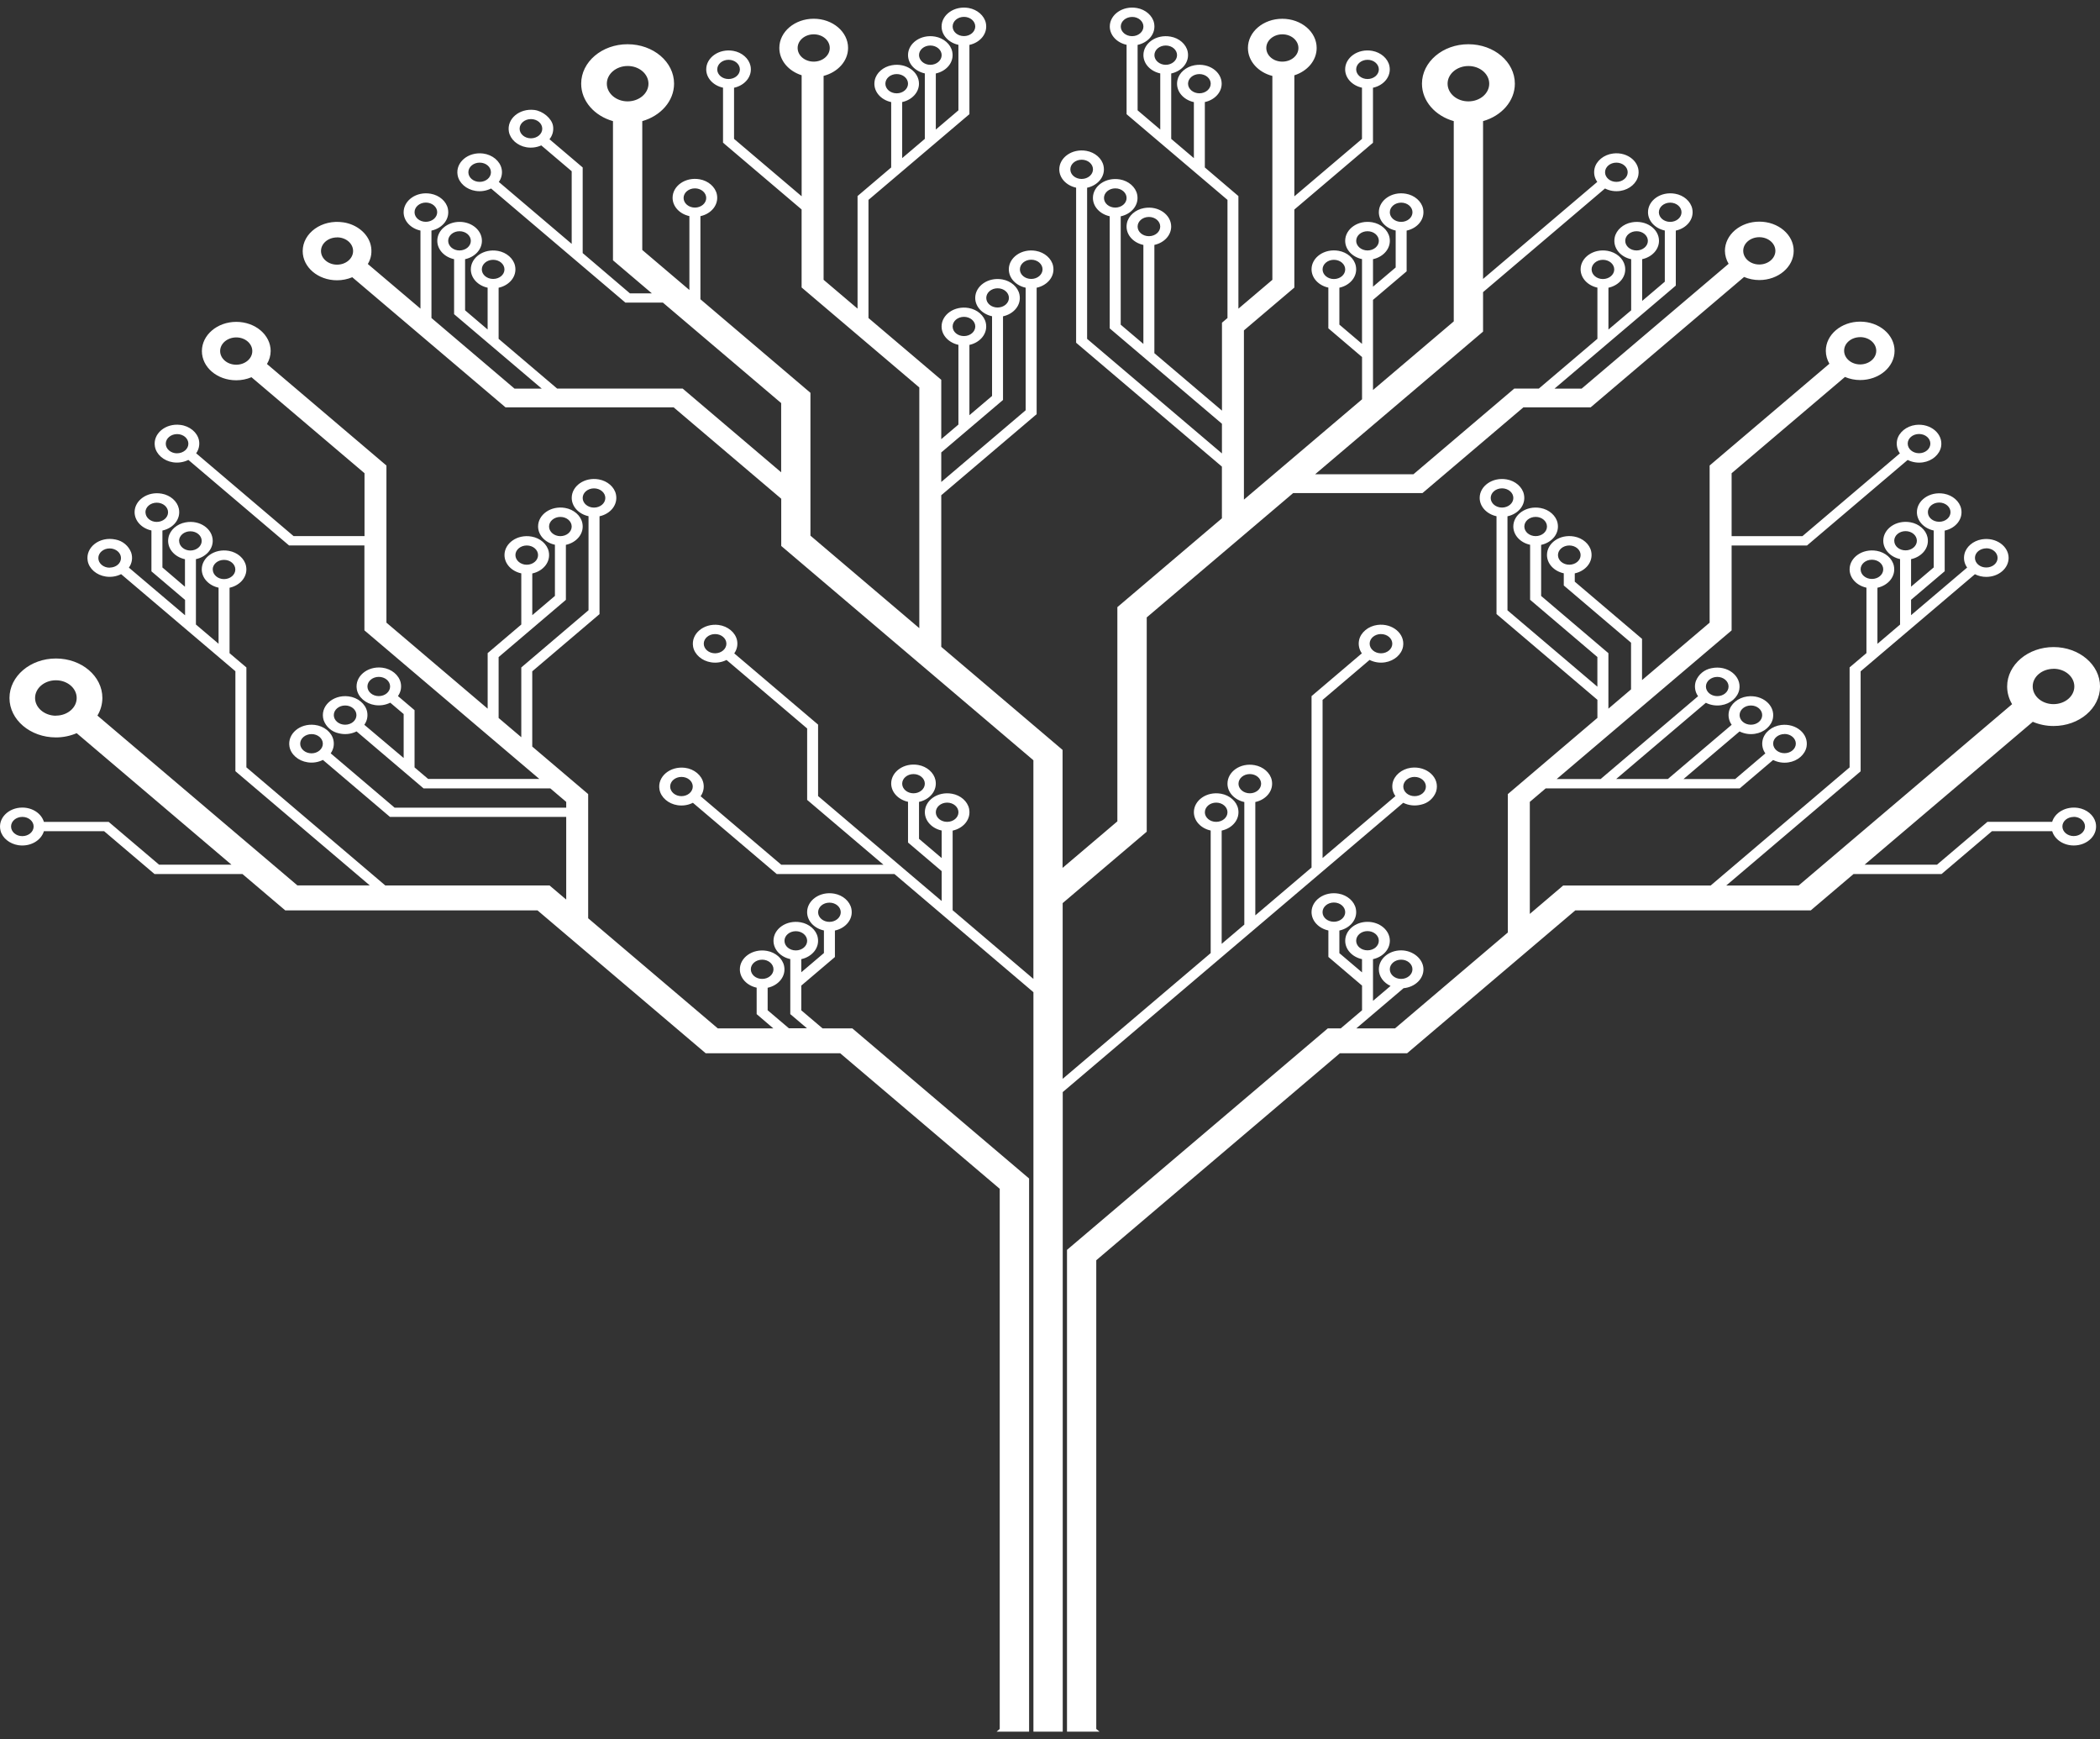
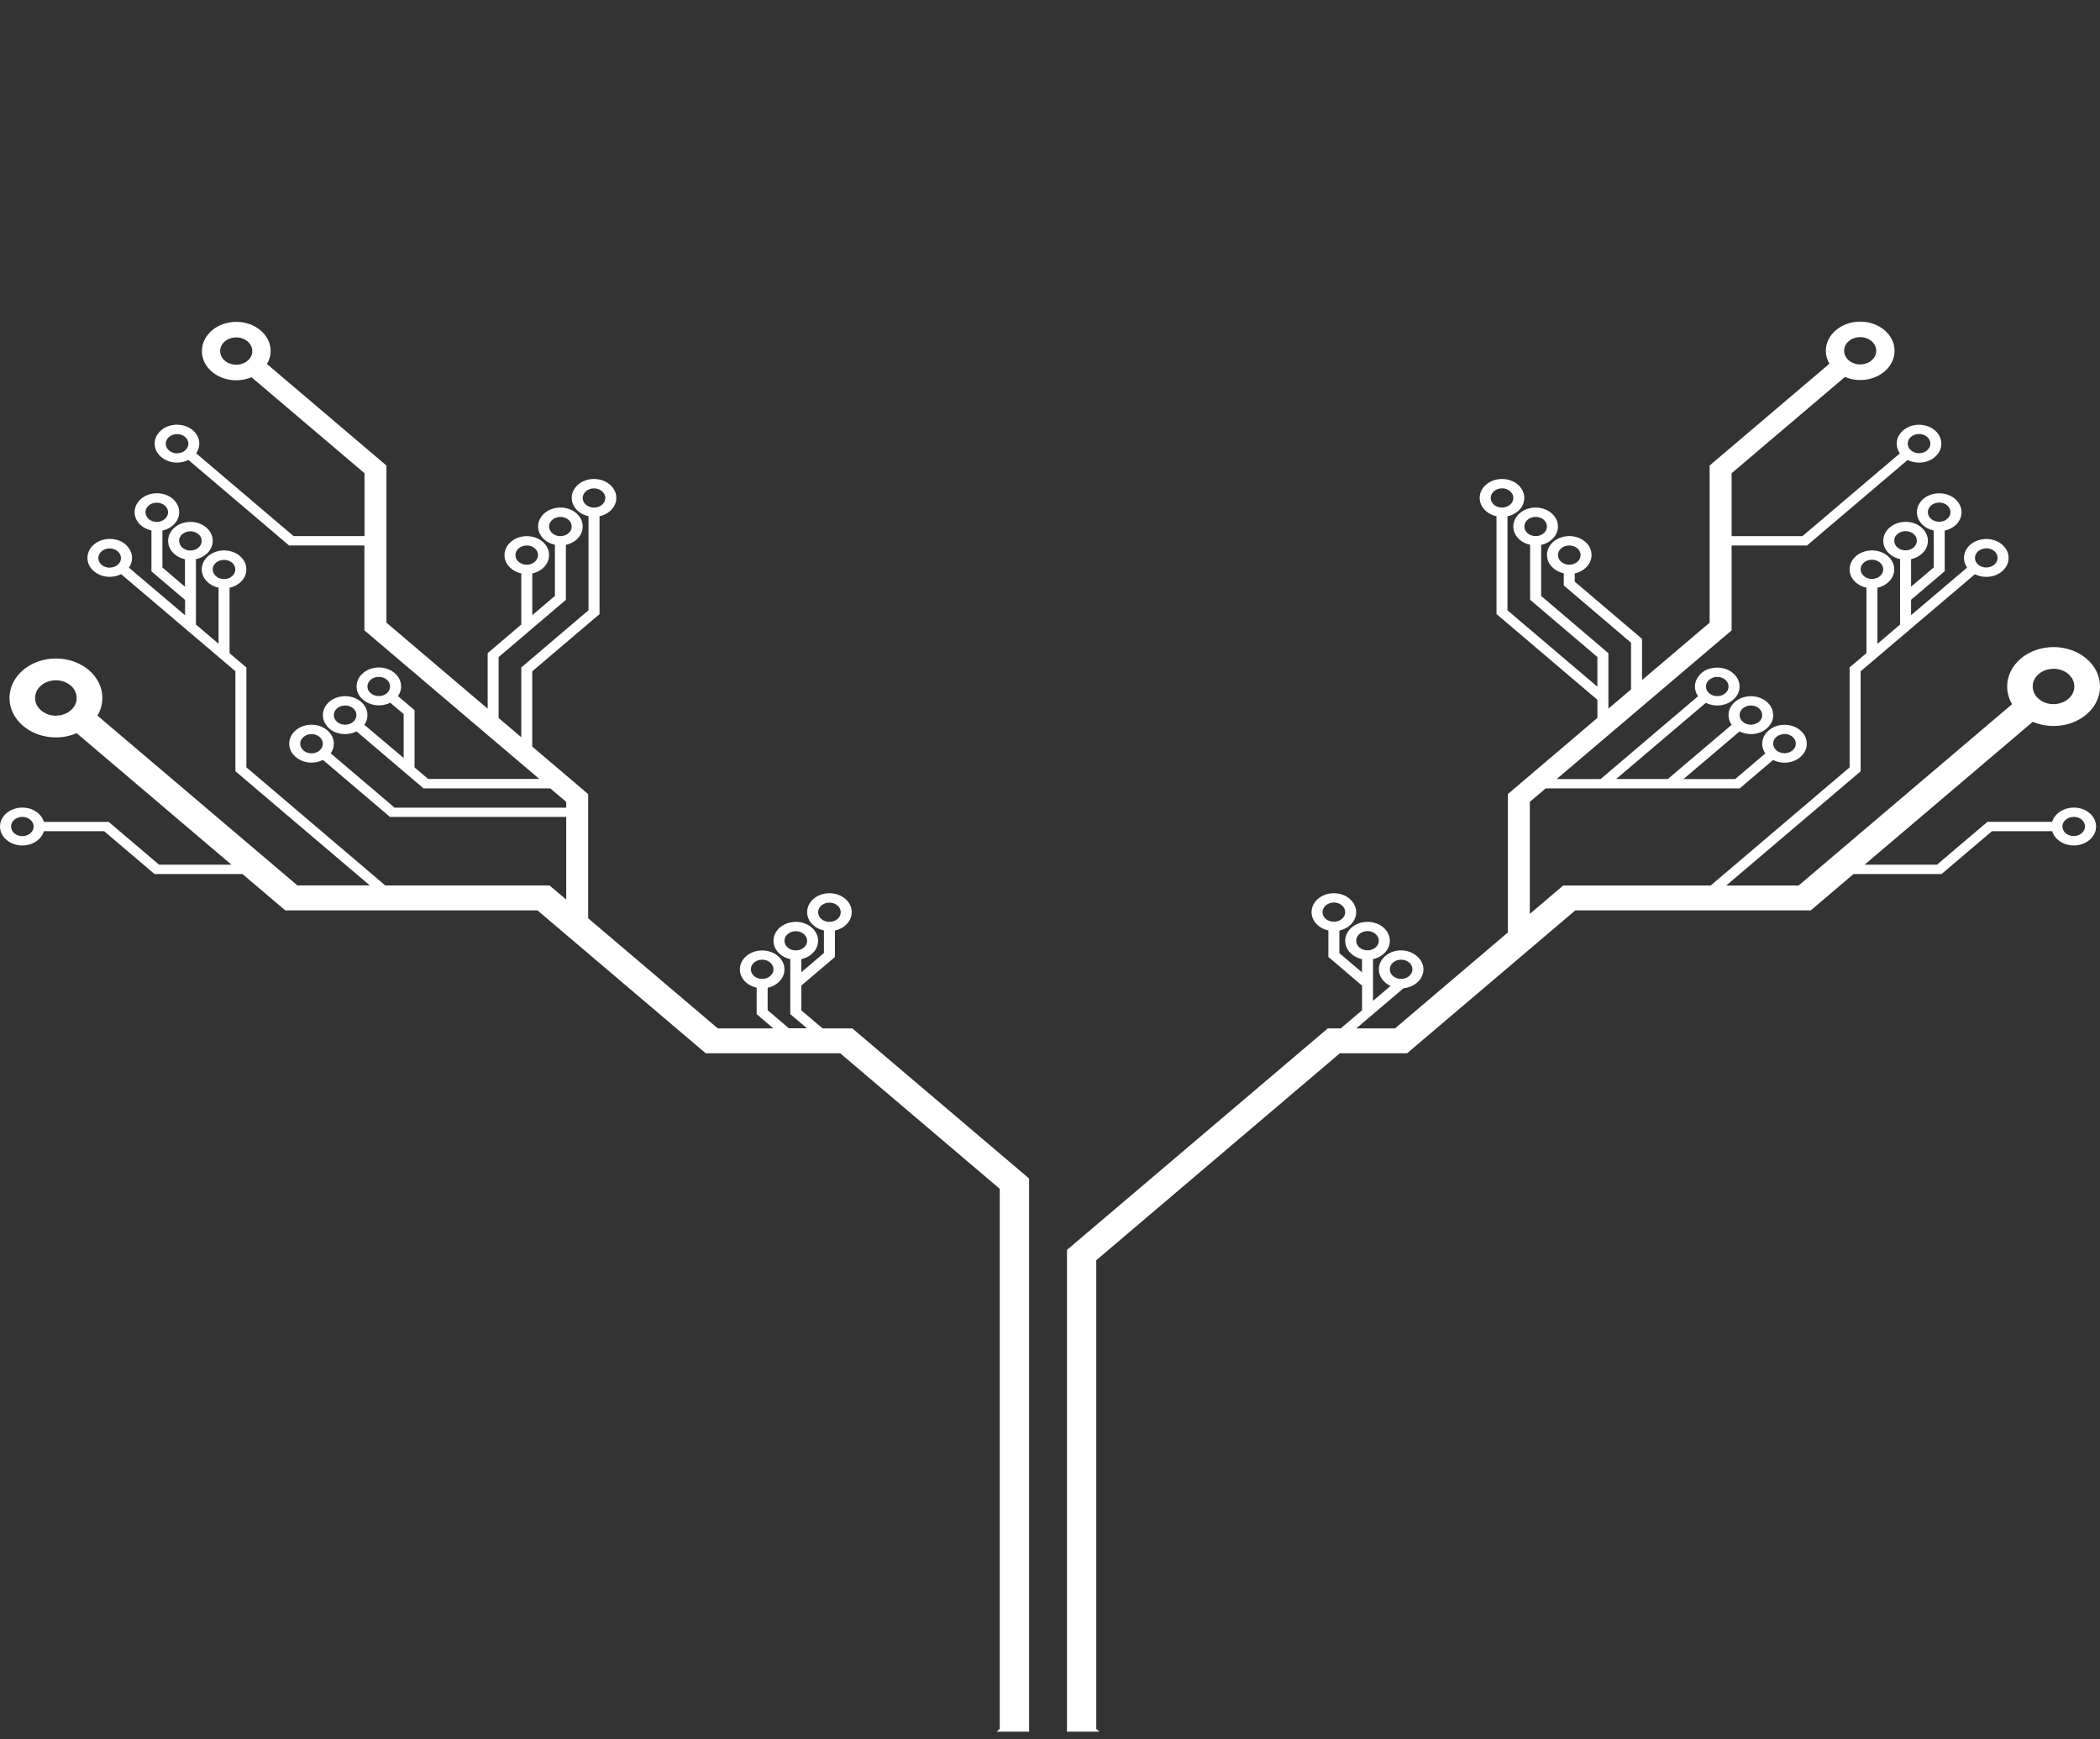
<svg xmlns="http://www.w3.org/2000/svg" width="64" height="53" viewBox="0 0 64 53" fill="none">
  <rect x="0" y="0" width="64" height="53" fill="#333333" stroke="none" />
  <g clip-path="url(#clip0_232_307)">
    <path d="M52.103 14.185V18.974L50.043 20.724V19.468L47.993 17.725V17.472C48.325 17.4 48.56 17.122 48.494 16.806C48.447 16.581 48.236 16.395 47.972 16.349C47.532 16.271 47.146 16.553 47.146 16.911C47.146 17.181 47.364 17.407 47.658 17.47V17.841L49.708 19.585V21.007L49.018 21.595V19.904L46.968 18.16V16.604C47.301 16.532 47.535 16.254 47.469 15.938C47.422 15.713 47.212 15.527 46.948 15.48C46.508 15.401 46.121 15.684 46.12 16.042C46.12 16.312 46.338 16.538 46.632 16.601V18.277L48.682 20.021V20.925L45.942 18.598V15.733C46.276 15.661 46.511 15.381 46.443 15.065C46.395 14.84 46.184 14.655 45.92 14.609C45.481 14.532 45.095 14.814 45.095 15.171C45.095 15.441 45.313 15.667 45.608 15.731V18.712L48.683 21.325V21.876L45.953 24.198V28.416L42.516 31.337H41.335L41.795 30.946L42.775 30.113C43.122 30.081 43.391 29.828 43.381 29.523C43.371 29.217 43.06 28.96 42.7 28.96C42.325 28.96 42.022 29.219 42.022 29.538C42.022 29.757 42.166 29.948 42.379 30.044L41.844 30.498V29.228C42.138 29.164 42.356 28.938 42.357 28.668C42.357 28.349 42.052 28.091 41.677 28.091C41.301 28.09 40.997 28.349 40.997 28.668C40.997 28.938 41.215 29.164 41.509 29.228V29.631L40.819 29.045V28.356C41.152 28.284 41.387 28.005 41.32 27.689C41.272 27.464 41.062 27.279 40.798 27.232C40.358 27.154 39.971 27.437 39.971 27.794C39.971 28.064 40.189 28.29 40.484 28.354V29.16L41.51 30.034V30.786L40.861 31.337H40.467L32.518 38.087V52.768H33.509L33.41 52.686V38.403L40.835 32.095H42.884L48.009 27.742H55.185L56.489 26.634H59.171L60.708 25.328H62.543C62.617 25.578 62.883 25.764 63.201 25.764C63.624 25.764 63.956 25.436 63.866 25.063C63.809 24.838 63.594 24.66 63.33 24.619C62.957 24.563 62.627 24.761 62.542 25.044H60.569L59.031 26.35H56.825L61.952 21.995C62.152 22.08 62.368 22.124 62.586 22.123C63.367 22.123 64.001 21.585 64.001 20.921C64.002 20.256 63.367 19.719 62.586 19.718C61.804 19.718 61.17 20.256 61.17 20.921C61.171 21.11 61.223 21.296 61.321 21.458L54.815 26.984H52.609L56.705 23.504V20.457L60.188 17.498C60.295 17.552 60.414 17.58 60.535 17.579C60.91 17.579 61.214 17.321 61.215 17.002C61.215 16.645 60.833 16.363 60.396 16.436C60.131 16.481 59.919 16.662 59.868 16.887C59.852 16.957 59.851 17.029 59.865 17.1C59.879 17.17 59.909 17.237 59.951 17.295L58.242 18.746V18.277L59.267 17.407V16.169C59.6 16.097 59.836 15.817 59.768 15.501C59.72 15.276 59.509 15.092 59.246 15.045C58.806 14.968 58.42 15.25 58.42 15.607C58.42 15.877 58.638 16.103 58.932 16.166V17.291L58.242 17.878V17.039C58.576 16.967 58.811 16.687 58.743 16.371C58.694 16.146 58.483 15.961 58.22 15.915C57.78 15.838 57.395 16.12 57.395 16.478C57.395 16.747 57.613 16.973 57.907 17.037V18.162V19.032L57.217 19.619V17.91C57.549 17.838 57.784 17.559 57.718 17.244C57.671 17.019 57.461 16.833 57.197 16.786C56.756 16.708 56.369 16.991 56.369 17.349C56.369 17.619 56.587 17.844 56.882 17.908V19.902L56.369 20.337V23.384L52.134 26.984H47.64L46.623 27.849V24.435L47.107 24.024H53.02L54.038 23.159C54.183 23.232 54.347 23.257 54.507 23.232C54.788 23.19 55.013 22.993 55.057 22.753C55.126 22.365 54.741 22.036 54.284 22.092C54.003 22.127 53.767 22.317 53.717 22.558C53.702 22.627 53.702 22.698 53.717 22.767C53.731 22.836 53.76 22.901 53.801 22.958L52.881 23.74H51.306L53.015 22.289C53.159 22.361 53.323 22.386 53.483 22.361C53.764 22.32 53.989 22.122 54.033 21.883C54.102 21.489 53.709 21.16 53.246 21.223C52.965 21.262 52.736 21.454 52.689 21.692C52.676 21.76 52.676 21.83 52.691 21.898C52.706 21.965 52.734 22.029 52.775 22.086L50.83 23.738H49.255L51.988 21.416C52.133 21.488 52.296 21.514 52.456 21.489C52.737 21.448 52.962 21.251 53.007 21.012C53.081 20.602 52.647 20.258 52.159 20.362C52.054 20.381 51.955 20.427 51.872 20.495C51.789 20.563 51.725 20.65 51.685 20.75C51.657 20.827 51.649 20.91 51.661 20.991C51.672 21.072 51.703 21.149 51.751 21.215L48.781 23.739H47.442L52.773 19.21V16.623H55.07L58.138 14.016C58.283 14.088 58.446 14.113 58.605 14.089C58.887 14.047 59.112 13.85 59.157 13.611C59.226 13.222 58.84 12.893 58.383 12.949C58.102 12.984 57.867 13.174 57.816 13.415C57.802 13.484 57.802 13.555 57.817 13.624C57.831 13.693 57.86 13.758 57.901 13.815L54.931 16.338H52.773V14.421L56.227 11.487C56.374 11.549 56.532 11.581 56.691 11.581C57.27 11.581 57.739 11.182 57.739 10.691C57.74 10.199 57.27 9.801 56.691 9.801C56.113 9.801 55.644 10.2 55.644 10.691C55.645 10.829 55.683 10.965 55.753 11.084L52.103 14.185ZM47.481 16.915C47.481 16.753 47.635 16.623 47.826 16.622C48.017 16.622 48.171 16.753 48.171 16.915C48.171 17.077 48.016 17.208 47.826 17.208C47.636 17.209 47.481 17.077 47.481 16.915ZM46.456 16.044C46.456 15.882 46.61 15.751 46.801 15.751C46.992 15.751 47.145 15.882 47.146 16.044C47.147 16.206 46.991 16.337 46.801 16.337C46.611 16.337 46.456 16.206 46.456 16.044ZM45.431 15.174C45.431 15.012 45.586 14.881 45.776 14.881C45.966 14.881 46.121 15.012 46.121 15.174C46.121 15.335 45.967 15.466 45.776 15.467C45.585 15.467 45.431 15.336 45.431 15.174V15.174ZM42.356 29.537C42.356 29.375 42.51 29.244 42.701 29.244C42.892 29.243 43.046 29.375 43.046 29.537C43.046 29.698 42.891 29.83 42.701 29.83C42.511 29.83 42.357 29.701 42.356 29.537ZM41.331 28.666C41.331 28.504 41.486 28.373 41.676 28.373C41.866 28.373 42.021 28.504 42.021 28.666C42.022 28.828 41.867 28.959 41.676 28.959C41.485 28.959 41.332 28.831 41.331 28.668V28.666ZM40.306 27.796C40.306 27.634 40.461 27.502 40.652 27.502C40.843 27.502 40.996 27.634 40.997 27.796C40.997 27.957 40.842 28.088 40.652 28.088C40.462 28.088 40.307 27.962 40.306 27.798V27.796ZM63.199 24.891C63.389 24.891 63.543 25.022 63.543 25.184C63.543 25.346 63.389 25.477 63.199 25.477C63.008 25.477 62.854 25.346 62.854 25.184C62.854 25.022 63.009 24.894 63.2 24.894L63.199 24.891ZM62.584 20.379C62.934 20.379 63.217 20.62 63.218 20.918C63.218 21.215 62.936 21.456 62.584 21.457C62.231 21.457 61.95 21.215 61.949 20.918C61.948 20.62 62.234 20.382 62.584 20.381L62.584 20.379ZM60.534 16.707C60.724 16.707 60.878 16.838 60.879 17C60.88 17.162 60.725 17.293 60.534 17.293C60.343 17.294 60.189 17.162 60.189 17C60.189 16.838 60.344 16.712 60.535 16.709L60.534 16.707ZM58.754 15.607C58.754 15.445 58.909 15.315 59.099 15.314C59.289 15.314 59.444 15.445 59.444 15.607C59.444 15.769 59.289 15.9 59.099 15.9C58.908 15.9 58.755 15.771 58.755 15.61L58.754 15.607ZM57.729 16.478C57.729 16.316 57.884 16.185 58.075 16.185C58.265 16.185 58.419 16.316 58.419 16.478C58.419 16.64 58.265 16.771 58.075 16.771C57.884 16.772 57.73 16.642 57.73 16.48L57.729 16.478ZM56.704 17.349C56.704 17.187 56.858 17.056 57.049 17.056C57.24 17.056 57.394 17.187 57.394 17.349C57.394 17.511 57.24 17.642 57.049 17.642C56.858 17.642 56.706 17.512 56.705 17.351L56.704 17.349ZM54.385 22.366C54.575 22.366 54.729 22.498 54.73 22.659C54.73 22.821 54.575 22.952 54.385 22.952C54.194 22.952 54.04 22.821 54.039 22.659C54.039 22.497 54.195 22.369 54.385 22.368L54.385 22.366ZM53.361 21.498C53.551 21.498 53.705 21.629 53.705 21.791C53.706 21.953 53.551 22.084 53.361 22.084C53.17 22.084 53.016 21.953 53.016 21.791C53.016 21.629 53.17 21.498 53.361 21.498ZM52.335 20.627C52.526 20.627 52.68 20.758 52.68 20.92C52.68 21.082 52.526 21.213 52.335 21.213C52.145 21.213 51.99 21.082 51.99 20.92C51.99 20.759 52.145 20.628 52.335 20.627ZM58.485 13.225C58.676 13.225 58.83 13.356 58.83 13.518C58.83 13.679 58.676 13.811 58.485 13.811C58.294 13.811 58.14 13.68 58.14 13.518C58.139 13.356 58.294 13.225 58.485 13.225ZM56.691 10.273C56.962 10.273 57.18 10.459 57.181 10.688C57.182 10.918 56.962 11.104 56.691 11.105C56.421 11.105 56.202 10.918 56.202 10.688C56.201 10.458 56.421 10.274 56.691 10.274V10.273Z" fill="white" />
    <path d="M0.555 25.755C0.926 25.811 1.254 25.611 1.338 25.329H3.173L4.71 26.635H7.39L8.694 27.742H16.381L21.506 32.095H25.605L30.468 36.226V52.686L30.373 52.768H31.363V35.912L25.975 31.337H25.068L24.42 30.787V30.034L25.445 29.163V28.356C25.778 28.284 26.013 28.005 25.946 27.689C25.898 27.464 25.689 27.279 25.425 27.232C24.985 27.154 24.598 27.437 24.598 27.795C24.598 28.065 24.816 28.29 25.11 28.354V29.042L24.42 29.628V29.228C24.752 29.156 24.987 28.878 24.921 28.563C24.875 28.338 24.664 28.152 24.401 28.105C23.96 28.026 23.573 28.309 23.573 28.667C23.573 28.937 23.791 29.163 24.085 29.226V30.903L24.594 31.335H24.043L23.395 30.785V30.1C23.728 30.028 23.963 29.749 23.896 29.433C23.848 29.208 23.638 29.023 23.374 28.976C22.935 28.898 22.548 29.181 22.548 29.538C22.548 29.808 22.766 30.034 23.06 30.097V30.903L23.567 31.337H21.875L17.925 27.982V24.198L16.221 22.75V20.457L18.271 18.714V15.732C18.603 15.661 18.838 15.382 18.772 15.066C18.725 14.841 18.514 14.656 18.251 14.609C17.811 14.53 17.424 14.813 17.424 15.171C17.424 15.441 17.642 15.667 17.936 15.73V18.595L15.887 20.339V22.465L15.196 21.879V20.023L17.246 18.279V16.603C17.579 16.531 17.814 16.252 17.747 15.936C17.699 15.711 17.489 15.525 17.225 15.479C16.785 15.401 16.399 15.684 16.399 16.041C16.399 16.311 16.617 16.537 16.912 16.6V18.159L16.222 18.745V17.475C16.555 17.403 16.79 17.124 16.723 16.807C16.675 16.582 16.465 16.397 16.201 16.351C15.762 16.273 15.375 16.555 15.375 16.913C15.375 17.183 15.593 17.409 15.887 17.472V19.031L14.862 19.902V21.595L11.777 18.974V14.186L8.136 11.092C8.208 10.973 8.247 10.837 8.249 10.698C8.249 10.207 7.78 9.808 7.201 9.808C6.622 9.808 6.154 10.207 6.153 10.698C6.153 11.19 6.618 11.588 7.199 11.588C7.359 11.588 7.517 11.557 7.664 11.495L11.109 14.42V16.337H8.948L5.978 13.813C6.019 13.756 6.048 13.691 6.062 13.622C6.077 13.553 6.077 13.482 6.063 13.413C6.012 13.175 5.781 12.982 5.496 12.948C5.041 12.891 4.653 13.219 4.721 13.606C4.762 13.845 4.988 14.044 5.27 14.087C5.43 14.112 5.595 14.087 5.741 14.015L8.809 16.621H11.106V19.209L16.437 23.737H13.049L12.634 23.385V21.641L12.128 21.211C12.169 21.154 12.198 21.089 12.213 21.02C12.227 20.952 12.227 20.881 12.213 20.812C12.163 20.573 11.932 20.381 11.651 20.346C11.194 20.289 10.807 20.616 10.874 21.004C10.916 21.244 11.142 21.442 11.423 21.485C11.584 21.51 11.749 21.485 11.894 21.413L12.302 21.759V23.098L11.103 22.086C11.144 22.029 11.173 21.964 11.188 21.895C11.202 21.826 11.202 21.754 11.188 21.685C11.137 21.447 10.906 21.255 10.621 21.22C10.14 21.16 9.737 21.53 9.863 21.945C9.899 22.046 9.96 22.135 10.041 22.205C10.121 22.275 10.218 22.323 10.322 22.345C10.505 22.392 10.698 22.372 10.867 22.288L12.909 24.025H16.772L17.256 24.436V24.611H12.025L10.078 22.956C10.119 22.899 10.148 22.833 10.163 22.764C10.177 22.695 10.177 22.623 10.162 22.554C10.111 22.315 9.877 22.123 9.594 22.09C9.138 22.034 8.754 22.364 8.822 22.751C8.864 22.99 9.091 23.187 9.372 23.229C9.532 23.255 9.696 23.229 9.841 23.157L11.884 24.893H17.256V27.412L16.749 26.983H11.743L7.509 23.383V20.339L6.996 19.904V17.91C7.329 17.838 7.565 17.558 7.497 17.242C7.449 17.017 7.238 16.832 6.974 16.786C6.535 16.709 6.149 16.991 6.149 17.349C6.149 17.619 6.367 17.844 6.661 17.908V19.617L5.971 19.031V17.039C6.265 16.976 6.483 16.75 6.483 16.48C6.483 16.12 6.096 15.837 5.656 15.918C5.392 15.965 5.182 16.15 5.135 16.376C5.069 16.691 5.304 16.969 5.637 17.041V17.88L4.95 17.292V16.167C5.283 16.095 5.519 15.815 5.45 15.498C5.401 15.273 5.191 15.089 4.927 15.043C4.488 14.966 4.103 15.249 4.102 15.605C4.102 15.875 4.321 16.101 4.615 16.165V17.41L5.64 18.281V18.749L3.928 17.297C3.976 17.232 4.007 17.155 4.019 17.075C4.031 16.995 4.023 16.913 3.997 16.836C3.958 16.736 3.895 16.647 3.812 16.578C3.73 16.509 3.631 16.462 3.526 16.442C3.035 16.334 2.598 16.681 2.673 17.093C2.716 17.332 2.943 17.528 3.224 17.569C3.384 17.593 3.547 17.568 3.691 17.496L7.174 20.454V23.501L11.27 26.981H9.064L2.969 21.806C3.067 21.644 3.119 21.458 3.12 21.269C3.12 20.604 2.487 20.066 1.705 20.066C0.923 20.066 0.29 20.605 0.289 21.269C0.288 21.932 0.922 22.471 1.704 22.471C1.922 22.471 2.137 22.427 2.337 22.342L7.055 26.35H4.849L3.312 25.045H1.338C1.263 24.794 0.998 24.609 0.68 24.609C0.256 24.609 -0.077 24.939 0.016 25.312C0.071 25.536 0.29 25.712 0.555 25.755ZM24.933 27.799C24.933 27.637 25.087 27.506 25.278 27.506C25.469 27.506 25.623 27.637 25.623 27.799C25.623 27.96 25.468 28.092 25.278 28.092C25.088 28.092 24.933 27.962 24.933 27.799ZM23.908 28.669C23.908 28.507 24.062 28.377 24.253 28.376C24.444 28.376 24.598 28.507 24.599 28.669C24.599 28.831 24.444 28.962 24.253 28.962C24.062 28.962 23.908 28.831 23.908 28.669V28.669ZM22.882 29.537C22.882 29.375 23.037 29.244 23.228 29.244C23.418 29.244 23.573 29.375 23.573 29.537C23.573 29.699 23.418 29.83 23.228 29.83C23.038 29.831 22.883 29.701 22.882 29.537ZM17.758 15.175C17.758 15.012 17.913 14.882 18.103 14.882C18.293 14.882 18.448 15.013 18.448 15.175C18.448 15.336 18.294 15.467 18.103 15.468C17.913 15.468 17.758 15.336 17.758 15.175ZM16.733 16.045C16.733 15.883 16.888 15.752 17.078 15.752C17.269 15.752 17.423 15.883 17.423 16.045C17.423 16.207 17.269 16.337 17.078 16.338C16.888 16.338 16.734 16.206 16.733 16.045ZM15.708 16.915C15.708 16.753 15.863 16.623 16.054 16.622C16.244 16.622 16.398 16.753 16.398 16.915C16.398 17.077 16.244 17.208 16.054 17.209C15.864 17.209 15.709 17.077 15.708 16.915ZM7.199 11.114C6.929 11.114 6.71 10.928 6.709 10.698C6.709 10.468 6.929 10.283 7.199 10.282C7.47 10.281 7.689 10.469 7.689 10.698C7.69 10.928 7.468 11.114 7.199 11.114ZM5.397 13.814C5.207 13.814 5.052 13.683 5.052 13.521C5.052 13.359 5.207 13.229 5.397 13.228C5.587 13.228 5.741 13.359 5.741 13.521C5.741 13.683 5.585 13.813 5.394 13.813L5.397 13.814ZM11.544 21.212C11.353 21.212 11.199 21.081 11.198 20.919C11.198 20.758 11.353 20.626 11.544 20.626C11.735 20.626 11.889 20.757 11.889 20.919C11.889 21.081 11.735 21.212 11.544 21.212ZM10.518 22.084C10.328 22.084 10.173 21.953 10.173 21.791C10.173 21.629 10.327 21.499 10.518 21.498C10.709 21.497 10.863 21.629 10.863 21.791C10.864 21.953 10.71 22.084 10.518 22.084ZM9.494 22.956C9.304 22.956 9.149 22.824 9.149 22.663C9.148 22.502 9.304 22.37 9.494 22.37C9.685 22.369 9.839 22.502 9.839 22.663C9.839 22.824 9.684 22.956 9.494 22.956ZM4.432 15.611C4.432 15.449 4.586 15.318 4.777 15.318C4.968 15.318 5.122 15.449 5.122 15.611C5.122 15.773 4.967 15.903 4.777 15.904C4.587 15.905 4.435 15.771 4.434 15.61L4.432 15.611ZM3.342 17.299C3.151 17.299 2.997 17.167 2.997 17.005C2.997 16.843 3.152 16.712 3.342 16.712C3.532 16.712 3.687 16.844 3.687 17.005C3.688 17.167 3.535 17.295 3.344 17.296L3.342 17.299ZM5.457 16.483C5.457 16.321 5.612 16.19 5.802 16.19C5.993 16.19 6.147 16.321 6.147 16.483C6.147 16.645 5.992 16.775 5.802 16.776C5.612 16.776 5.46 16.642 5.459 16.48L5.457 16.483ZM6.482 17.354C6.482 17.192 6.636 17.061 6.827 17.061C7.018 17.06 7.172 17.192 7.172 17.354C7.172 17.515 7.017 17.647 6.827 17.647C6.637 17.647 6.484 17.513 6.484 17.351L6.482 17.354ZM1.701 21.81C1.354 21.807 1.069 21.566 1.069 21.269C1.069 20.971 1.353 20.73 1.703 20.73C2.053 20.729 2.337 20.971 2.337 21.269C2.338 21.566 2.055 21.807 1.705 21.807L1.701 21.81ZM0.68 24.893C0.87 24.893 1.025 25.024 1.025 25.186C1.025 25.348 0.87 25.479 0.68 25.479C0.49 25.48 0.337 25.348 0.337 25.186C0.337 25.024 0.489 24.894 0.68 24.893Z" fill="white" />
-     <path d="M10.272 8.541C10.431 8.541 10.589 8.509 10.736 8.448L15.405 12.412H20.529L23.809 15.198V16.637L31.494 23.167V29.83L29.033 27.737V25.311C29.366 25.239 29.601 24.96 29.534 24.643C29.486 24.419 29.276 24.233 29.012 24.187C28.572 24.109 28.186 24.392 28.186 24.749C28.186 25.019 28.404 25.245 28.698 25.308V26.147L28.008 25.561V24.436C28.341 24.364 28.577 24.083 28.508 23.767C28.459 23.542 28.249 23.358 27.985 23.311C27.546 23.235 27.161 23.517 27.16 23.874C27.16 24.143 27.378 24.369 27.673 24.433V25.674L28.698 26.545V27.456L24.932 24.258V22.081L22.377 19.91C22.418 19.853 22.446 19.788 22.461 19.72C22.476 19.651 22.476 19.58 22.462 19.511C22.412 19.273 22.18 19.08 21.899 19.044C21.442 18.988 21.055 19.316 21.123 19.704C21.165 19.943 21.392 20.141 21.672 20.183C21.833 20.209 21.997 20.183 22.142 20.111L24.599 22.199V24.375L26.925 26.351H23.81L21.352 24.263C21.393 24.206 21.422 24.141 21.436 24.073C21.451 24.004 21.451 23.934 21.437 23.865C21.388 23.626 21.156 23.432 20.875 23.397C20.416 23.341 20.028 23.67 20.099 24.06C20.142 24.299 20.369 24.495 20.649 24.537C20.809 24.561 20.973 24.536 21.117 24.463L23.673 26.635H27.26L31.495 30.235V52.768H32.388V33.279L40.307 26.552L42.765 24.463C42.933 24.547 43.126 24.566 43.308 24.52C43.413 24.498 43.51 24.45 43.59 24.38C43.671 24.309 43.732 24.22 43.768 24.119C43.895 23.701 43.484 23.332 42.998 23.396C42.716 23.435 42.489 23.628 42.441 23.866C42.428 23.934 42.429 24.004 42.443 24.071C42.458 24.139 42.487 24.203 42.527 24.259L40.307 26.146V21.328L41.739 20.11C41.886 20.183 42.052 20.209 42.214 20.182C42.495 20.137 42.72 19.939 42.76 19.699C42.824 19.312 42.437 18.985 41.982 19.043C41.7 19.079 41.468 19.272 41.419 19.51C41.405 19.579 41.405 19.65 41.42 19.718C41.434 19.787 41.463 19.852 41.504 19.909L39.971 21.212V26.436L38.257 27.893V24.44C38.59 24.368 38.825 24.089 38.758 23.773C38.71 23.548 38.499 23.363 38.235 23.316C37.797 23.237 37.409 23.518 37.409 23.881C37.409 24.151 37.628 24.376 37.922 24.44V28.175L37.232 28.761V25.31C37.564 25.239 37.799 24.96 37.733 24.645C37.687 24.42 37.476 24.234 37.213 24.187C36.772 24.108 36.385 24.391 36.385 24.749C36.385 25.019 36.603 25.245 36.897 25.308V29.043L32.386 32.875V27.52L34.948 25.344V18.814L39.411 15.025H43.352L46.427 12.413H48.477L53.153 8.44C53.3 8.502 53.458 8.534 53.617 8.534C54.196 8.534 54.665 8.135 54.665 7.644C54.666 7.152 54.196 6.754 53.617 6.754C53.038 6.754 52.57 7.152 52.569 7.644C52.571 7.783 52.61 7.919 52.682 8.038L48.203 11.842H47.376L50.047 9.574L51.072 8.703V7.027C51.405 6.955 51.64 6.676 51.573 6.36C51.525 6.135 51.315 5.95 51.051 5.904C50.611 5.826 50.225 6.108 50.225 6.466C50.225 6.736 50.443 6.962 50.737 7.025V8.584L50.047 9.17V7.898C50.342 7.834 50.56 7.608 50.56 7.338C50.56 6.978 50.172 6.695 49.731 6.776C49.467 6.823 49.257 7.009 49.21 7.235C49.146 7.55 49.379 7.828 49.712 7.899V9.456L49.019 10.042V8.768C49.352 8.696 49.588 8.416 49.519 8.099C49.47 7.874 49.259 7.69 48.995 7.644C48.556 7.567 48.171 7.85 48.171 8.206C48.171 8.476 48.389 8.702 48.683 8.765V10.324L46.899 11.84H46.15L43.076 14.452H40.08L45.198 10.105V8.902L48.914 5.744C49.059 5.817 49.224 5.842 49.384 5.817C49.665 5.774 49.89 5.576 49.931 5.337C50 4.95 49.614 4.619 49.159 4.678C48.878 4.713 48.644 4.903 48.594 5.144C48.58 5.212 48.58 5.284 48.594 5.352C48.609 5.421 48.638 5.486 48.679 5.543L45.198 8.5V3.691C45.76 3.532 46.167 3.082 46.167 2.55C46.167 1.886 45.533 1.348 44.752 1.348C43.971 1.347 43.337 1.886 43.336 2.55C43.336 3.082 43.742 3.532 44.305 3.691V9.794L41.844 11.884V9.138L42.869 8.268V7.027C43.202 6.956 43.437 6.676 43.37 6.36C43.323 6.135 43.112 5.95 42.848 5.904C42.408 5.826 42.022 6.109 42.022 6.466C42.022 6.736 42.24 6.962 42.535 7.025V8.15L41.844 8.736V7.898C42.177 7.826 42.412 7.547 42.346 7.232C42.298 7.007 42.088 6.821 41.824 6.774C41.383 6.696 40.997 6.979 40.996 7.337C40.996 7.607 41.215 7.832 41.509 7.896V9.021V10.478L40.819 9.892V8.767C41.152 8.695 41.387 8.415 41.319 8.099C41.271 7.874 41.06 7.689 40.797 7.643C40.357 7.566 39.971 7.848 39.971 8.205C39.971 8.475 40.189 8.701 40.483 8.764V10.005L41.51 10.88V12.168L37.91 15.225V10.068L39.447 8.763V6.385L41.843 4.35V2.674C42.175 2.603 42.41 2.324 42.344 2.009C42.297 1.784 42.086 1.598 41.822 1.55C41.382 1.472 40.995 1.755 40.995 2.113C40.995 2.383 41.213 2.608 41.508 2.672V4.233L39.447 5.983V2.295C39.844 2.168 40.127 1.845 40.127 1.462C40.127 0.97 39.659 0.572 39.079 0.572C38.5 0.572 38.032 0.97 38.032 1.462C38.032 1.864 38.346 2.204 38.777 2.314V8.527L37.742 9.406V5.975L36.719 5.103V4.905C36.719 4.705 36.719 4.407 36.719 4.074C36.719 3.89 36.719 3.718 36.719 3.567V3.11C37.014 3.046 37.232 2.82 37.232 2.55C37.232 2.19 36.845 1.908 36.405 1.988C36.141 2.035 35.931 2.22 35.883 2.445C35.817 2.761 36.052 3.04 36.385 3.112V4.819L35.694 4.232V4.034C35.694 3.835 35.694 3.537 35.694 3.203C35.694 3.02 35.694 2.847 35.694 2.697V2.239C36.027 2.167 36.262 1.889 36.196 1.573C36.149 1.348 35.939 1.162 35.675 1.116C35.234 1.037 34.847 1.32 34.847 1.678C34.847 1.948 35.065 2.174 35.36 2.237V3.948L34.67 3.362V1.368C35.003 1.296 35.238 1.016 35.171 0.7C35.123 0.475 34.912 0.29 34.648 0.244C34.208 0.167 33.823 0.45 33.822 0.806C33.822 1.076 34.04 1.302 34.334 1.365V3.48L37.409 6.091V9.691L37.241 9.834V12.513L35.181 10.763V7.463C35.475 7.399 35.693 7.174 35.693 6.904C35.693 6.544 35.305 6.261 34.865 6.341C34.601 6.388 34.391 6.574 34.344 6.8C34.279 7.115 34.513 7.392 34.846 7.464V10.48L34.155 9.894V6.592C34.488 6.521 34.723 6.241 34.656 5.925C34.608 5.7 34.398 5.515 34.134 5.468C33.694 5.391 33.308 5.673 33.308 6.031C33.308 6.301 33.526 6.526 33.82 6.59V10.007L37.24 12.913V13.817L33.131 10.326V5.721C33.464 5.649 33.7 5.369 33.631 5.053C33.583 4.828 33.373 4.644 33.109 4.597C32.67 4.52 32.284 4.803 32.283 5.16C32.283 5.43 32.501 5.655 32.796 5.719V10.444L37.239 14.219V15.794L34.053 18.501V25.029L32.383 26.447V22.852L28.686 19.711V15.091L31.593 12.621V8.768C31.925 8.696 32.161 8.418 32.094 8.102C32.047 7.877 31.836 7.692 31.572 7.645C31.132 7.567 30.745 7.85 30.745 8.207C30.745 8.477 30.963 8.703 31.258 8.767V12.502L28.686 14.687V13.787L30.568 12.188V9.639C30.901 9.567 31.136 9.289 31.069 8.973C31.022 8.748 30.812 8.562 30.548 8.515C30.108 8.437 29.721 8.72 29.721 9.078C29.721 9.348 29.939 9.573 30.234 9.637V12.066L29.544 12.652V10.51C29.876 10.438 30.111 10.159 30.045 9.843C29.997 9.618 29.786 9.433 29.523 9.386C29.083 9.309 28.696 9.591 28.696 9.949C28.696 10.219 28.915 10.444 29.209 10.508V12.937L28.686 13.382V11.574L26.468 9.691V6.091L29.544 3.479V1.368C29.876 1.297 30.111 1.017 30.045 0.702C29.997 0.477 29.786 0.292 29.523 0.244C29.083 0.167 28.696 0.45 28.696 0.807C28.696 1.077 28.915 1.302 29.209 1.366V3.362L28.52 3.948V2.239C28.853 2.167 29.088 1.887 29.02 1.571C28.972 1.346 28.762 1.162 28.498 1.115C28.059 1.038 27.673 1.32 27.673 1.677C27.673 1.947 27.89 2.173 28.185 2.237V4.232L27.495 4.818C27.495 4.624 27.495 4.362 27.495 4.074C27.495 3.89 27.495 3.718 27.495 3.567V3.11C27.789 3.046 28.007 2.82 28.007 2.55C28.007 2.19 27.62 1.908 27.18 1.988C26.916 2.035 26.706 2.22 26.659 2.446C26.593 2.761 26.827 3.039 27.16 3.111V5.103L26.135 5.974V9.405L25.1 8.526V2.313C25.531 2.2 25.846 1.863 25.846 1.46C25.846 0.969 25.377 0.571 24.799 0.571C24.22 0.571 23.751 0.969 23.751 1.46C23.751 1.842 24.032 2.166 24.431 2.293V5.981L22.371 4.232V2.674C22.704 2.602 22.939 2.323 22.872 2.007C22.823 1.782 22.613 1.597 22.349 1.55C21.91 1.473 21.523 1.756 21.523 2.113C21.523 2.383 21.741 2.608 22.035 2.672V4.348L24.43 6.383V8.76L28.017 11.807V19.142L24.699 16.323V11.97L21.346 9.119V6.587C21.678 6.516 21.913 6.237 21.847 5.921C21.799 5.697 21.589 5.511 21.325 5.464C20.886 5.385 20.498 5.668 20.498 6.026C20.498 6.296 20.716 6.522 21.01 6.585V8.837L19.574 7.617V3.691C20.136 3.531 20.542 3.081 20.543 2.55C20.543 1.886 19.91 1.348 19.127 1.348C18.345 1.347 17.712 1.886 17.712 2.55C17.712 3.082 18.118 3.532 18.681 3.691V7.932L19.866 8.939H19.197L17.758 7.712V5.103L16.746 4.243C16.792 4.186 16.826 4.119 16.845 4.048C16.863 3.977 16.866 3.902 16.853 3.83C16.813 3.609 16.547 3.384 16.287 3.351C15.828 3.295 15.44 3.623 15.509 4.013C15.552 4.246 15.769 4.44 16.041 4.487C16.195 4.514 16.353 4.494 16.496 4.431L17.423 5.218V7.431L15.202 5.544C15.244 5.487 15.272 5.422 15.287 5.353C15.302 5.284 15.302 5.213 15.287 5.144C15.237 4.906 15.006 4.714 14.722 4.678C14.267 4.622 13.878 4.948 13.946 5.335C13.986 5.575 14.212 5.774 14.493 5.817C14.654 5.843 14.82 5.817 14.966 5.744L19.059 9.221H20.202L23.807 12.283V14.392L20.805 11.841H16.98L15.196 10.325V8.768C15.527 8.697 15.763 8.418 15.697 8.104C15.651 7.879 15.44 7.693 15.177 7.646C14.736 7.567 14.349 7.85 14.349 8.208C14.349 8.478 14.567 8.704 14.861 8.767V10.041L14.174 9.456V7.898C14.468 7.834 14.687 7.608 14.687 7.338C14.687 7.019 14.382 6.761 14.007 6.761C13.631 6.761 13.327 7.019 13.327 7.338C13.327 7.608 13.545 7.834 13.839 7.898V9.574L14.913 10.486L16.51 11.842H15.68L13.149 9.69V7.027C13.482 6.956 13.717 6.677 13.65 6.361C13.603 6.136 13.392 5.951 13.128 5.904C12.688 5.826 12.302 6.109 12.301 6.467C12.301 6.737 12.52 6.962 12.814 7.026V9.405L11.21 8.045C11.262 7.959 11.297 7.863 11.312 7.763C11.326 7.663 11.321 7.561 11.297 7.463C11.211 7.116 10.878 6.839 10.467 6.776C9.803 6.675 9.225 7.105 9.225 7.651C9.225 8.143 9.693 8.541 10.272 8.541ZM27.495 23.881C27.495 23.719 27.65 23.588 27.84 23.588C28.03 23.588 28.185 23.719 28.185 23.881C28.185 24.043 28.03 24.173 27.84 24.174C27.65 24.174 27.495 24.042 27.495 23.881ZM21.793 19.908C21.603 19.908 21.448 19.776 21.448 19.615C21.448 19.453 21.603 19.322 21.793 19.322C21.983 19.321 22.138 19.453 22.138 19.615C22.138 19.777 21.983 19.907 21.793 19.908ZM20.768 24.261C20.578 24.261 20.424 24.129 20.424 23.968C20.424 23.806 20.578 23.675 20.768 23.675C20.959 23.674 21.113 23.806 21.113 23.968C21.113 24.129 20.959 24.26 20.768 24.261ZM28.52 24.752C28.52 24.59 28.675 24.458 28.865 24.458C29.055 24.458 29.21 24.59 29.21 24.752C29.21 24.913 29.056 25.044 28.865 25.044C28.674 25.044 28.52 24.913 28.52 24.751V24.752ZM43.112 23.675C43.302 23.675 43.456 23.806 43.456 23.968C43.457 24.13 43.302 24.261 43.112 24.261C42.921 24.261 42.767 24.13 42.767 23.968C42.767 23.806 42.921 23.675 43.112 23.674V23.675ZM42.087 19.322C42.278 19.322 42.432 19.453 42.432 19.615C42.432 19.777 42.277 19.908 42.087 19.908C41.897 19.908 41.742 19.776 41.742 19.615C41.741 19.453 41.896 19.322 42.087 19.321V19.322ZM37.745 23.881C37.745 23.719 37.899 23.588 38.09 23.588C38.28 23.588 38.434 23.719 38.434 23.881C38.434 24.043 38.28 24.174 38.09 24.174C37.899 24.174 37.745 24.043 37.744 23.881H37.745ZM36.72 24.752C36.72 24.59 36.874 24.458 37.065 24.458C37.255 24.458 37.409 24.59 37.409 24.752C37.409 24.913 37.255 25.044 37.065 25.044C36.874 25.045 36.72 24.913 36.719 24.752H36.72ZM53.617 7.228C53.887 7.228 54.106 7.414 54.107 7.643C54.107 7.873 53.887 8.059 53.617 8.06C53.346 8.06 53.127 7.873 53.127 7.643C53.126 7.413 53.347 7.228 53.617 7.228ZM50.556 6.468C50.556 6.306 50.711 6.176 50.901 6.175C51.092 6.175 51.246 6.307 51.246 6.468C51.246 6.63 51.091 6.761 50.901 6.761C50.711 6.762 50.556 6.63 50.556 6.468ZM49.531 7.339C49.531 7.177 49.686 7.046 49.876 7.046C50.066 7.045 50.221 7.178 50.221 7.339C50.221 7.5 50.066 7.632 49.876 7.632C49.685 7.632 49.531 7.5 49.531 7.338V7.339ZM48.506 8.21C48.506 8.048 48.661 7.917 48.851 7.917C49.041 7.917 49.195 8.048 49.196 8.21C49.196 8.371 49.042 8.502 48.851 8.503C48.66 8.503 48.506 8.371 48.506 8.209V8.21ZM49.261 4.956C49.452 4.956 49.606 5.088 49.606 5.249C49.606 5.411 49.452 5.542 49.261 5.542C49.07 5.542 48.916 5.411 48.916 5.249C48.916 5.087 49.07 4.956 49.261 4.956ZM44.117 2.55C44.117 2.253 44.401 2.012 44.752 2.012C45.102 2.011 45.386 2.253 45.386 2.55C45.386 2.848 45.105 3.089 44.752 3.089C44.399 3.09 44.118 2.847 44.117 2.55ZM42.357 6.468C42.357 6.306 42.511 6.176 42.702 6.175C42.893 6.175 43.046 6.306 43.047 6.468C43.047 6.63 42.893 6.761 42.702 6.761C42.511 6.762 42.357 6.63 42.356 6.468H42.357ZM41.332 7.339C41.332 7.177 41.486 7.046 41.677 7.046C41.869 7.046 42.022 7.178 42.022 7.339C42.023 7.5 41.867 7.632 41.677 7.632C41.487 7.632 41.332 7.5 41.331 7.338L41.332 7.339ZM40.307 8.21C40.307 8.048 40.462 7.917 40.652 7.917C40.842 7.917 40.997 8.048 40.997 8.21C40.997 8.372 40.842 8.503 40.652 8.503C40.462 8.503 40.307 8.371 40.307 8.209L40.307 8.21ZM41.331 2.115C41.331 1.953 41.486 1.823 41.677 1.822C41.868 1.821 42.021 1.954 42.022 2.115C42.022 2.277 41.867 2.408 41.677 2.408C41.487 2.408 41.332 2.277 41.331 2.115ZM38.592 1.462C38.592 1.233 38.811 1.046 39.081 1.046C39.351 1.045 39.57 1.232 39.571 1.462C39.572 1.692 39.352 1.878 39.081 1.878C38.81 1.879 38.592 1.694 38.592 1.462ZM34.157 0.809C34.157 0.648 34.312 0.517 34.503 0.516C34.693 0.515 34.847 0.648 34.847 0.809C34.848 0.97 34.693 1.102 34.503 1.102C34.312 1.102 34.157 0.971 34.157 0.809ZM35.182 1.68C35.182 1.518 35.337 1.387 35.528 1.387C35.718 1.387 35.872 1.518 35.872 1.68C35.872 1.842 35.716 1.975 35.528 1.975C35.339 1.975 35.182 1.841 35.182 1.68ZM36.207 2.55C36.207 2.389 36.361 2.258 36.552 2.257C36.742 2.257 36.898 2.388 36.898 2.55C36.898 2.711 36.743 2.843 36.553 2.843C36.363 2.843 36.208 2.712 36.207 2.55V2.55ZM33.645 6.033C33.645 5.871 33.8 5.74 33.99 5.74C34.18 5.739 34.334 5.871 34.334 6.033C34.335 6.195 34.18 6.325 33.99 6.326C33.799 6.326 33.645 6.194 33.645 6.033ZM34.67 6.904C34.67 6.742 34.824 6.611 35.014 6.611C35.205 6.611 35.359 6.742 35.359 6.904C35.359 7.066 35.205 7.197 35.014 7.197C34.823 7.197 34.67 7.065 34.67 6.904ZM32.62 5.16C32.62 4.998 32.775 4.867 32.965 4.867C33.156 4.866 33.31 4.998 33.31 5.16C33.31 5.321 33.156 5.452 32.965 5.453C32.775 5.454 32.62 5.324 32.62 5.162L32.62 5.16ZM31.083 8.207C31.083 8.045 31.237 7.914 31.428 7.914C31.618 7.913 31.772 8.045 31.773 8.207C31.773 8.368 31.618 8.5 31.428 8.5C31.238 8.5 31.083 8.371 31.082 8.209L31.083 8.207ZM30.058 9.078C30.058 8.916 30.212 8.785 30.403 8.785C30.594 8.784 30.748 8.916 30.748 9.078C30.748 9.24 30.593 9.37 30.402 9.371C30.212 9.371 30.058 9.242 30.058 9.08V9.078ZM29.033 9.948C29.033 9.786 29.187 9.655 29.378 9.655C29.568 9.655 29.722 9.786 29.723 9.948C29.723 10.11 29.568 10.241 29.378 10.241C29.188 10.242 29.033 10.113 29.033 9.951V9.948ZM29.033 0.807C29.033 0.645 29.187 0.514 29.378 0.514C29.568 0.514 29.722 0.645 29.722 0.807C29.722 0.968 29.568 1.1 29.378 1.1C29.187 1.1 29.033 0.97 29.033 0.809V0.807ZM28.008 1.68C28.008 1.518 28.162 1.387 28.353 1.387C28.543 1.387 28.698 1.518 28.698 1.68C28.698 1.842 28.543 1.975 28.353 1.975C28.162 1.975 28.011 1.841 28.008 1.68ZM26.983 2.55C26.983 2.388 27.137 2.257 27.328 2.257C27.519 2.257 27.673 2.388 27.673 2.55C27.673 2.712 27.519 2.843 27.328 2.844C27.137 2.844 26.983 2.712 26.983 2.55ZM21.859 2.115C21.859 1.953 22.013 1.822 22.204 1.822C22.395 1.822 22.548 1.954 22.549 2.115C22.549 2.277 22.395 2.408 22.204 2.408C22.013 2.409 21.859 2.277 21.858 2.115H21.859ZM24.309 1.462C24.309 1.232 24.529 1.046 24.799 1.046C25.07 1.045 25.288 1.232 25.288 1.462C25.288 1.692 25.069 1.878 24.799 1.878C24.529 1.878 24.309 1.694 24.309 1.462H24.309ZM18.494 2.55C18.494 2.252 18.778 2.012 19.128 2.011C19.479 2.01 19.762 2.252 19.763 2.55C19.763 2.847 19.479 3.088 19.128 3.089C18.778 3.089 18.495 2.848 18.494 2.55ZM16.181 4.215C15.99 4.215 15.836 4.083 15.836 3.922C15.836 3.76 15.991 3.629 16.181 3.629C16.371 3.629 16.526 3.76 16.526 3.922C16.527 4.083 16.372 4.214 16.181 4.215ZM14.619 5.542C14.428 5.542 14.274 5.411 14.274 5.249C14.274 5.087 14.428 4.956 14.619 4.956C14.81 4.956 14.962 5.087 14.962 5.249C14.962 5.411 14.809 5.542 14.619 5.542H14.619ZM20.833 6.033C20.833 5.871 20.988 5.74 21.178 5.74C21.368 5.74 21.523 5.871 21.523 6.033C21.523 6.195 21.368 6.326 21.178 6.326C20.988 6.326 20.834 6.194 20.833 6.033ZM13.659 7.339C13.659 7.177 13.814 7.046 14.004 7.046C14.194 7.046 14.349 7.177 14.349 7.339C14.35 7.501 14.194 7.631 14.004 7.632C13.813 7.633 13.659 7.5 13.659 7.339ZM14.684 8.21C14.684 8.048 14.838 7.917 15.029 7.917C15.22 7.917 15.374 8.048 15.374 8.21C15.374 8.372 15.219 8.5 15.029 8.5C14.839 8.5 14.684 8.371 14.684 8.209V8.21ZM12.634 6.466C12.634 6.304 12.789 6.173 12.979 6.173C13.169 6.173 13.324 6.305 13.324 6.466C13.324 6.627 13.169 6.758 12.979 6.759C12.789 6.76 12.634 6.63 12.634 6.468V6.466ZM10.272 7.233C10.543 7.233 10.761 7.419 10.761 7.649C10.761 7.878 10.542 8.065 10.272 8.065C10.002 8.065 9.783 7.878 9.783 7.649C9.783 7.419 10.002 7.235 10.272 7.235V7.233Z" fill="white" />
  </g>
  <defs>
    <clipPath id="clip0_232_307">
      <rect width="64" height="52.537" fill="white" transform="translate(0 0.231)" />
    </clipPath>
  </defs>
</svg>